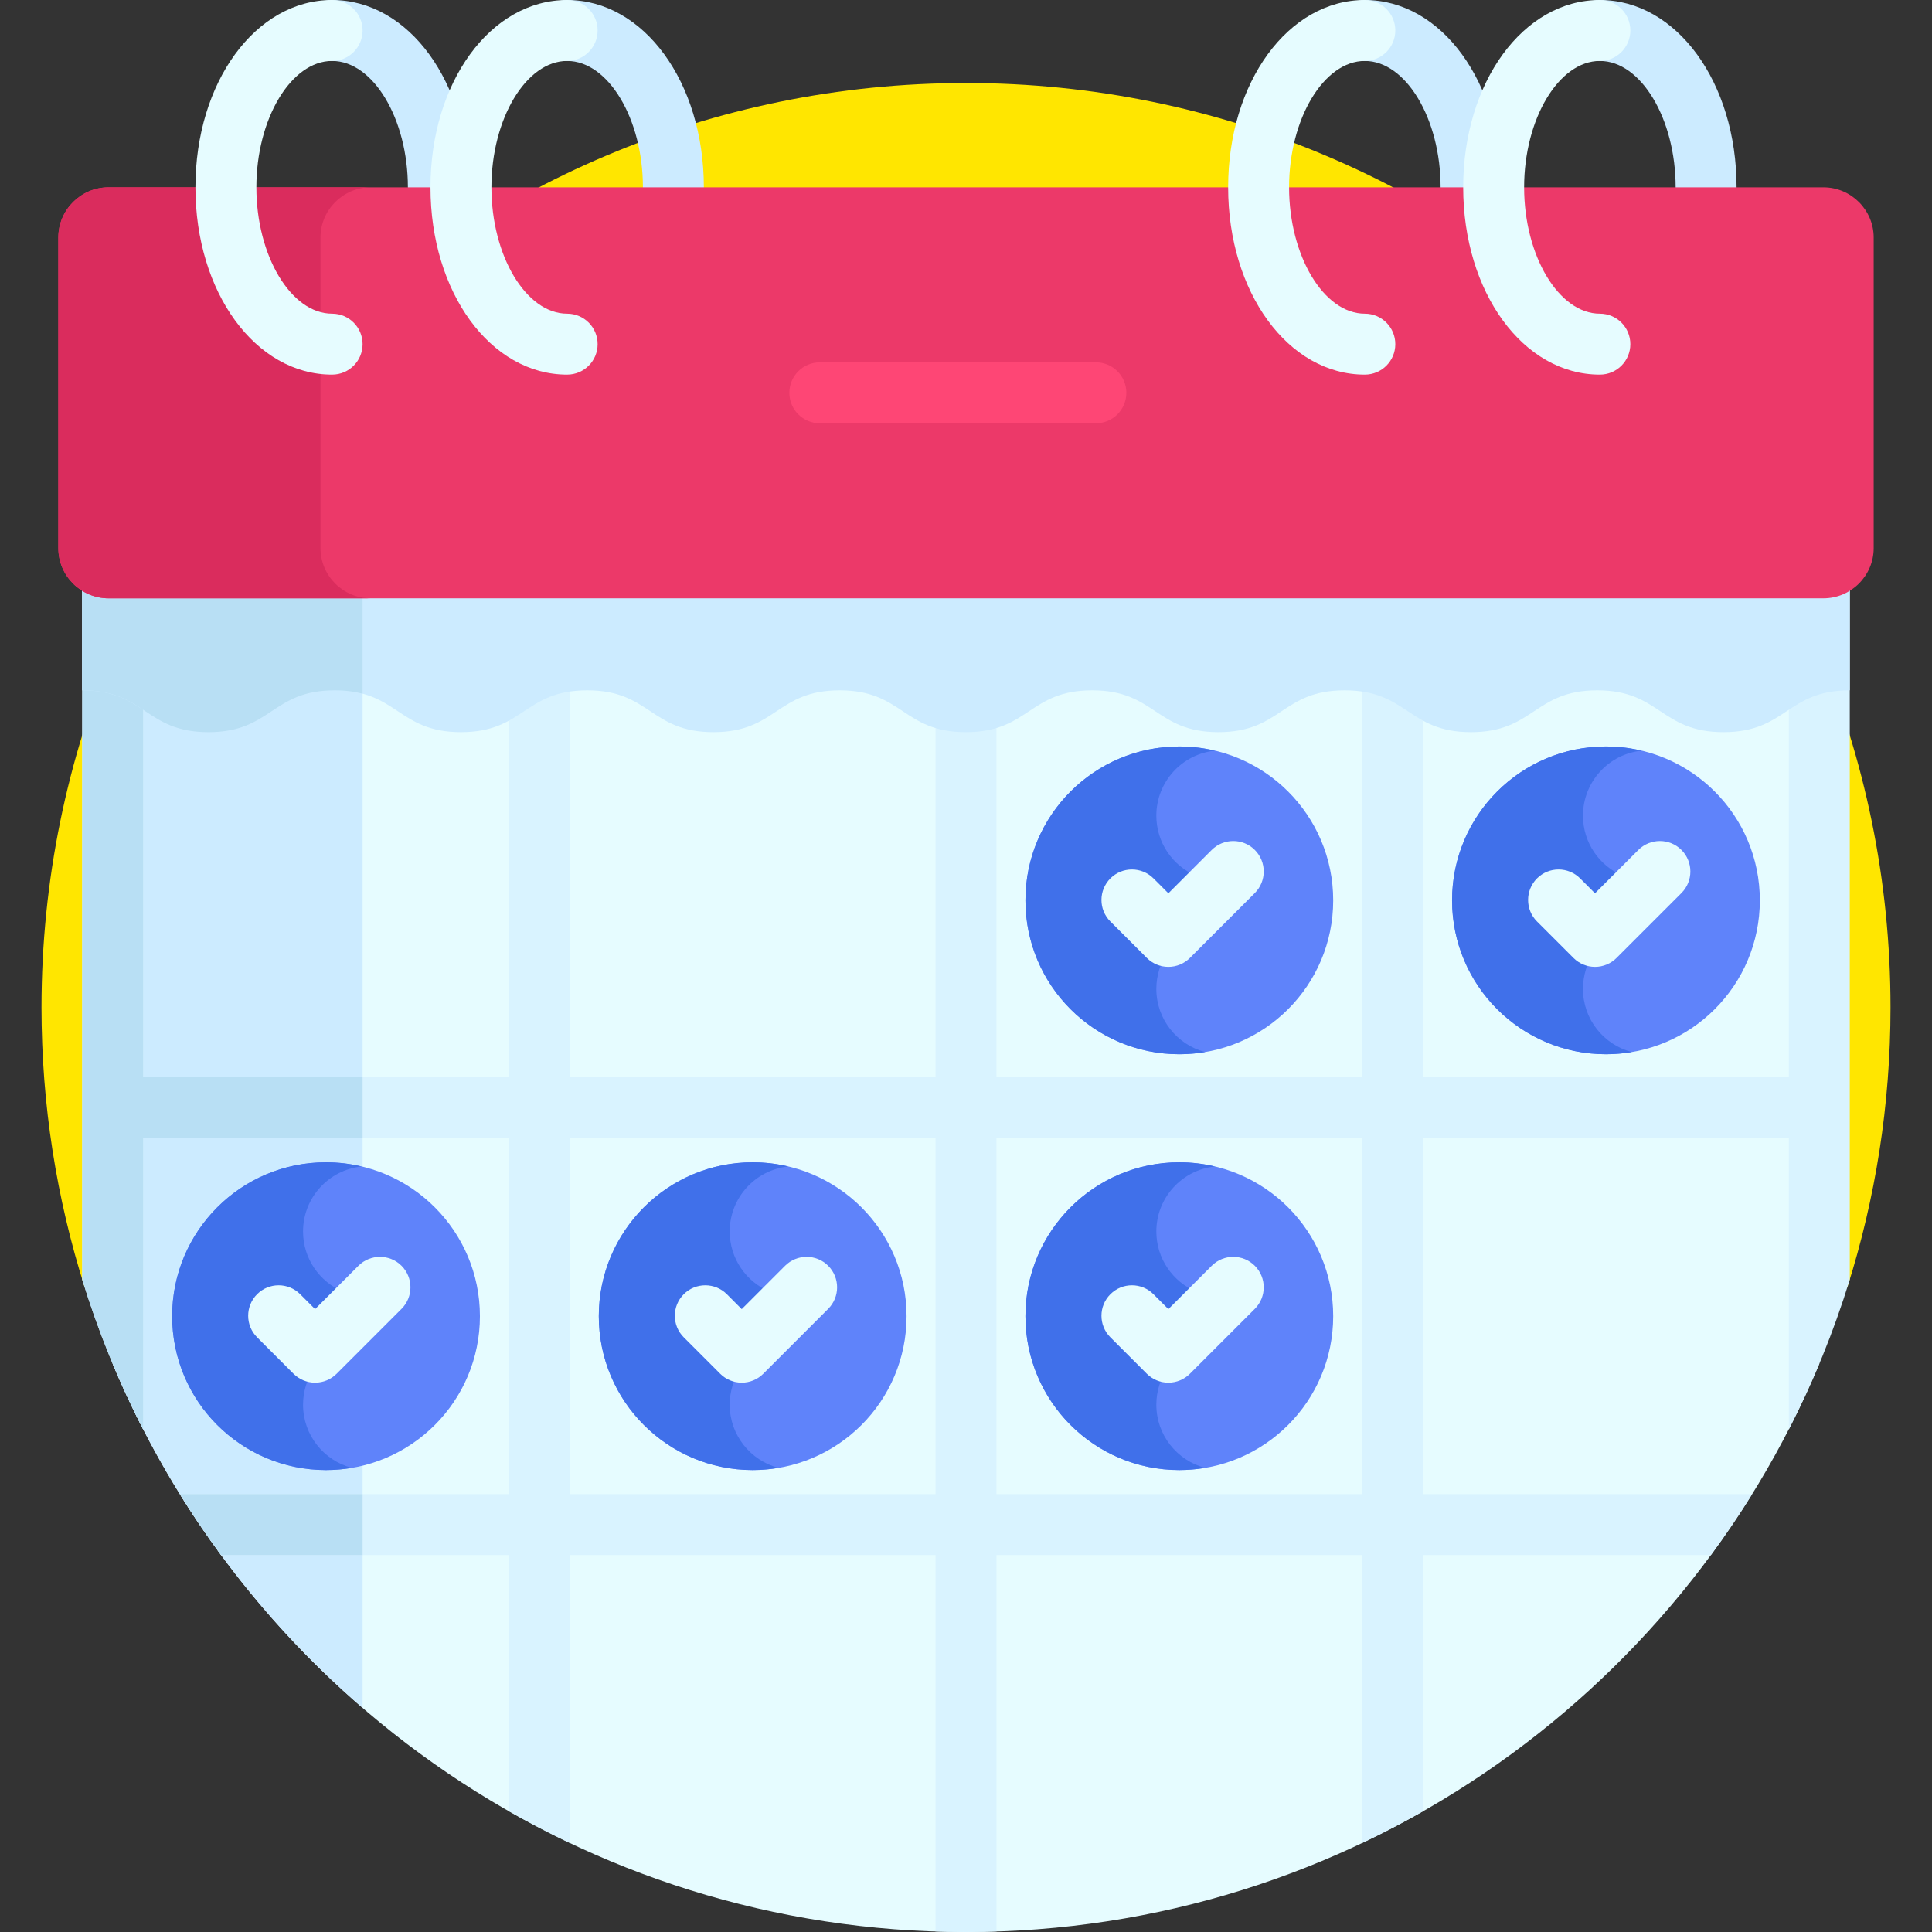
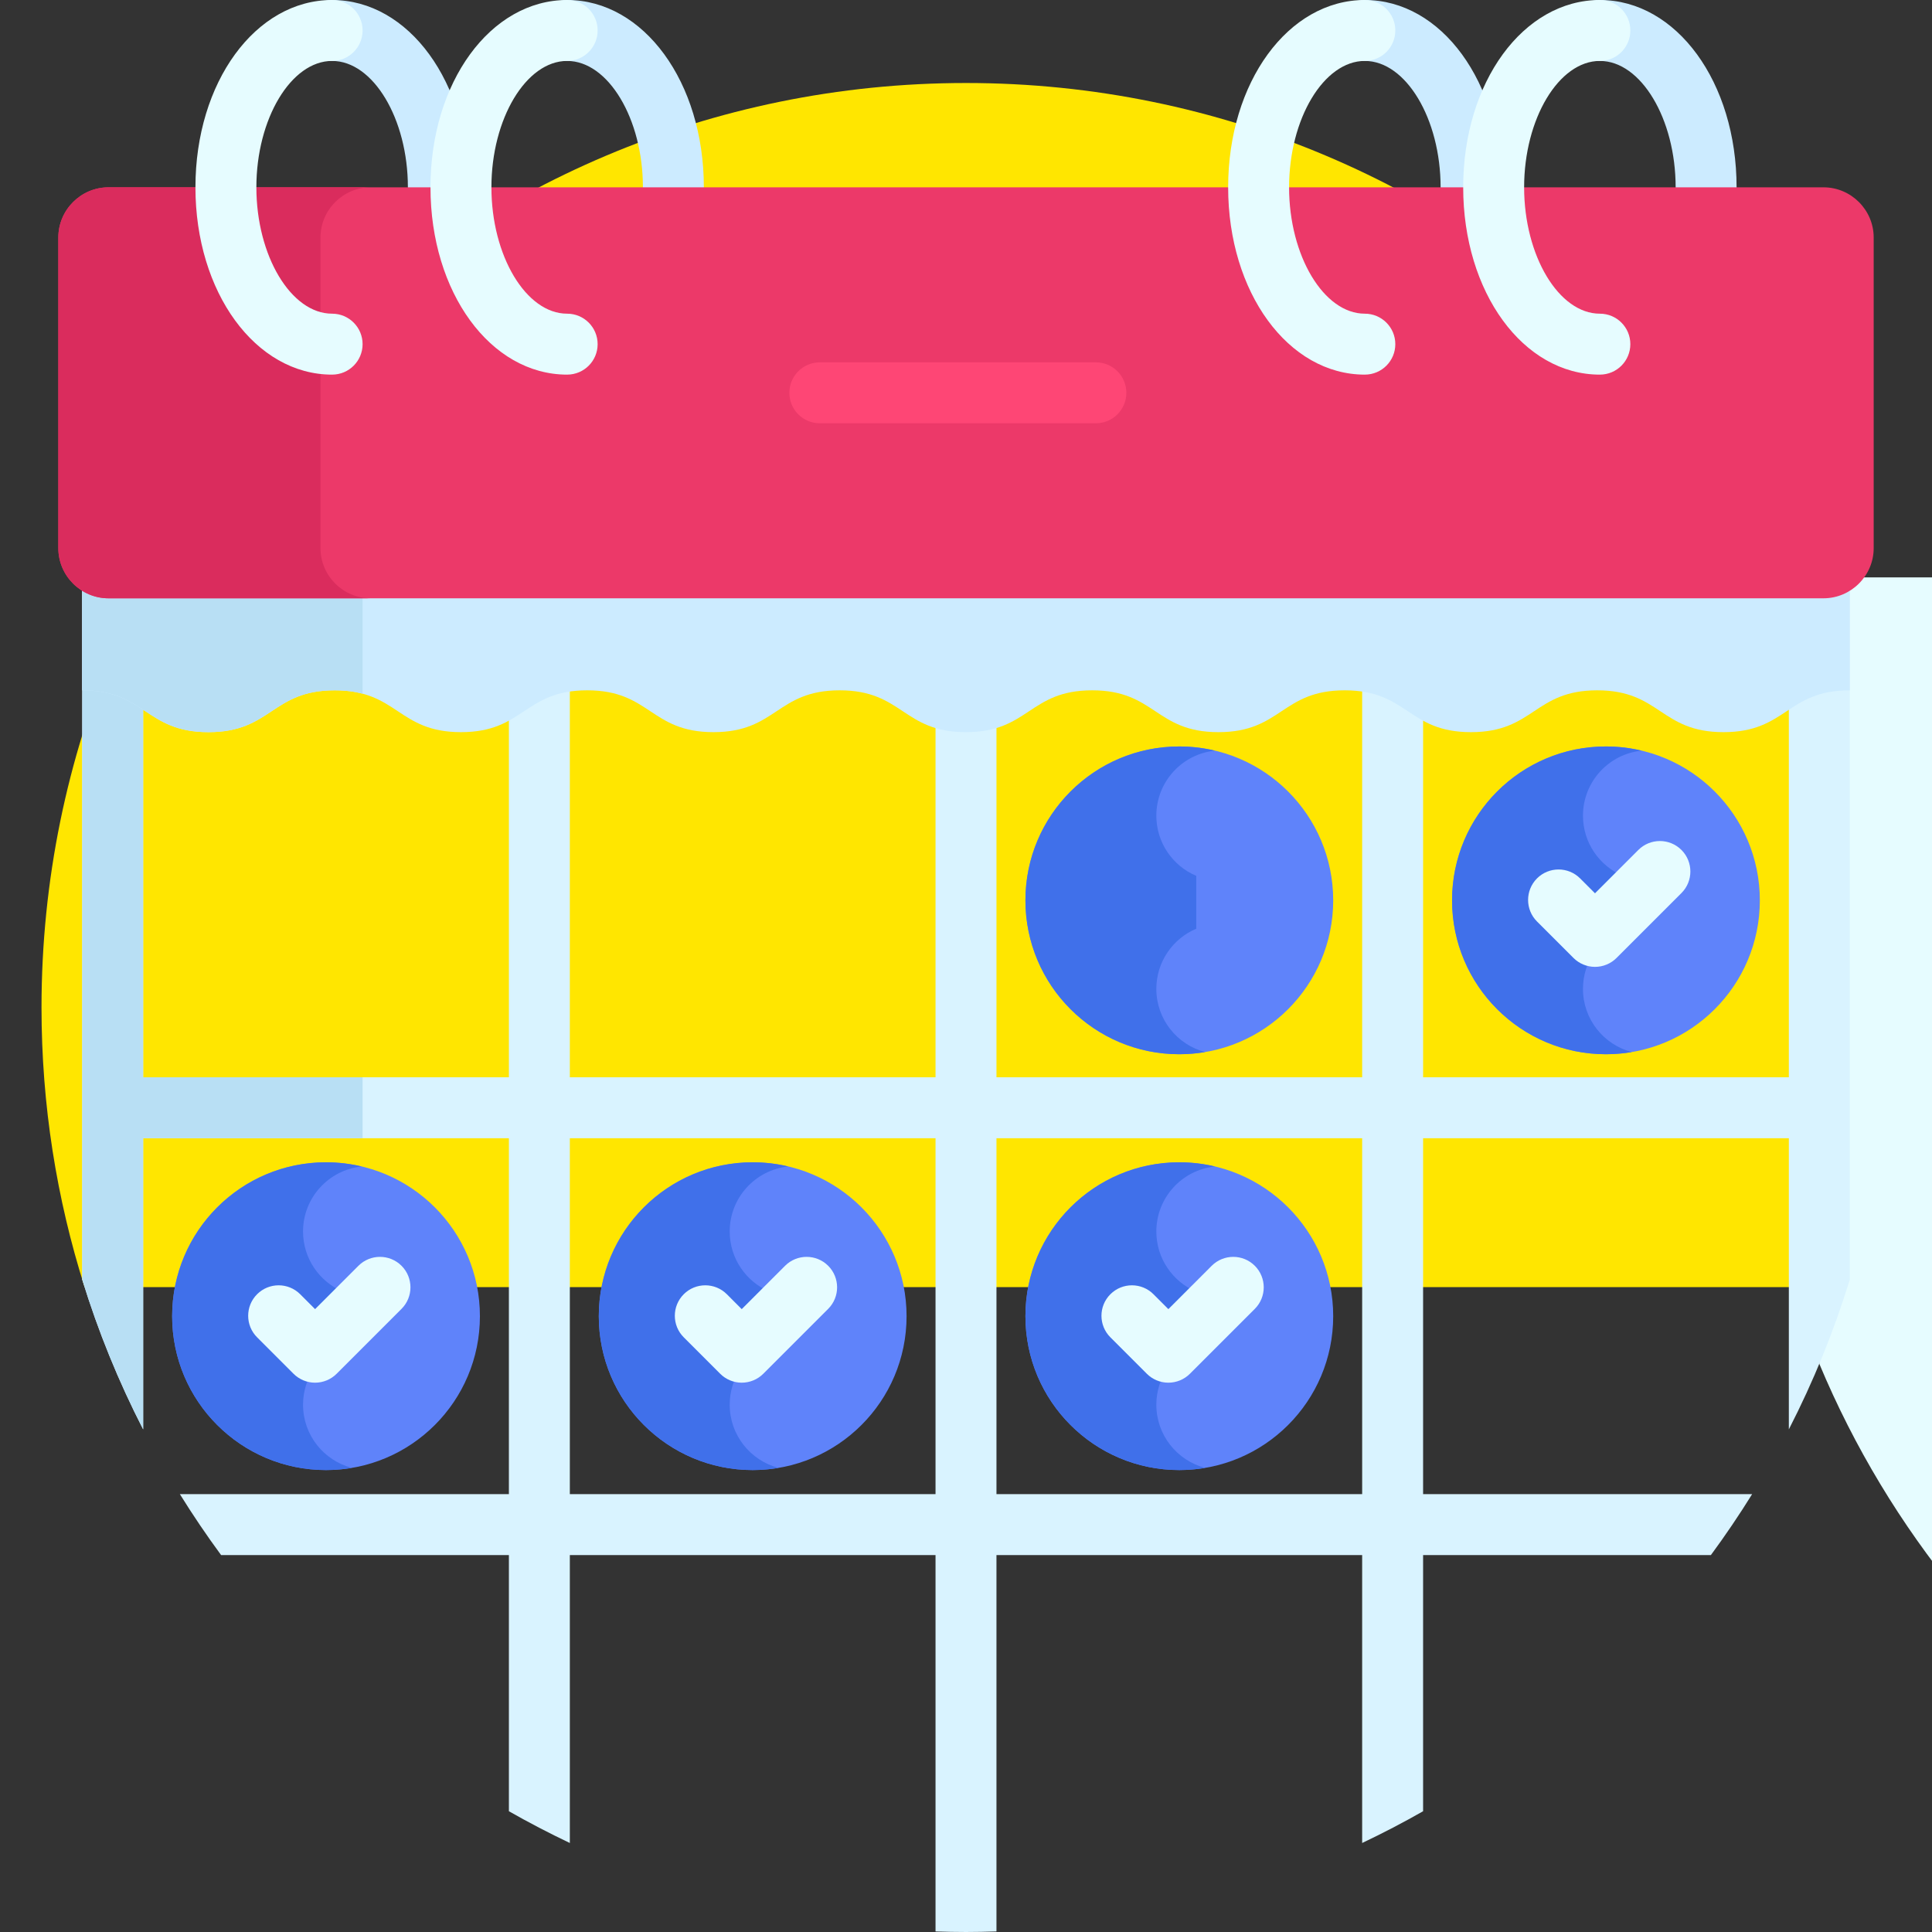
<svg xmlns="http://www.w3.org/2000/svg" height="512" viewBox="-11 0 512 512" width="512">
  <rect x="-11" y="0" width="512" height="512" fill="#333333" stroke="none" />
  <path d="m478.582 341.105c7.41-23.379 11.422-48.273 11.422-74.105 0-135.312-109.691-245.004-245.004-245.004-135.309 0-245 109.691-245 245.004 0 25.832 4.012 50.727 11.422 74.105zm0 0" fill="#ffe600" />
-   <path d="m471.137 153.012c-19.281 0-434.18 0-452.27 0v208.406c36.969 88.434 124.289 150.582 226.133 150.582 101.848 0 189.168-62.148 226.137-150.582 0-95.523 0-202.828 0-208.406zm0 0" fill="#e6fcff" />
-   <path d="m85.09 153.012c-36.719 0-62.047 0-66.223 0v208.406c14.785 35.367 37.625 66.52 66.223 91.184zm0 0" fill="#ccebff" />
+   <path d="m471.137 153.012v208.406c36.969 88.434 124.289 150.582 226.133 150.582 101.848 0 189.168-62.148 226.137-150.582 0-95.523 0-202.828 0-208.406zm0 0" fill="#e6fcff" />
  <path d="m463.062 301.641v77.156c6.488-12.633 11.91-25.902 16.148-39.691v-186.094c0-4.457-3.613-8.074-8.074-8.074h-452.27c-4.461 0-8.074 3.617-8.074 8.074v186.098c4.238 13.785 9.656 27.059 16.148 39.691v-77.16h96.922v94.32h-87.195c3.434 5.531 7.078 10.922 10.926 16.148h76.27v67.887c5.266 3 10.652 5.805 16.148 8.418v-76.305h96.914v99.742c2.684.09 5.371.148 8.074.148s5.395-.059 8.074-.148v-99.742h96.914v76.305c5.5-2.613 10.887-5.418 16.148-8.418v-67.887h76.27c3.852-5.227 7.496-10.617 10.93-16.148h-87.199v-94.32zm-96.926-140.555h96.926v124.406h-96.926zm-242.273 124.406h-96.922v-124.406h96.922zm113.062 110.469h-96.914v-94.32h96.914zm0-110.469h-96.914v-124.406h96.914zm113.062 110.469h-96.914v-94.32h96.914zm0-110.469h-96.914v-124.406h96.914zm0 0" fill="#d9f3ff" />
-   <path d="m85.09 395.961h-48.422c3.434 5.531 7.078 10.922 10.926 16.148h37.496zm0 0" fill="#b8dff4" />
  <path d="m26.941 301.641h58.148v-16.148h-58.148v-124.406h58.148v-16.148h-66.223c-4.461 0-8.074 3.613-8.074 8.074v186.094c4.238 13.789 9.66 27.059 16.148 39.691zm0 0" fill="#b8dff4" />
  <path d="m105.164 57.715c-4.457 0-8.07-3.613-8.07-8.074 0-18.152-9.195-33.492-20.078-33.492-4.461 0-8.074-3.613-8.074-8.074 0-4.457 3.613-8.074 8.074-8.074 20.312 0 36.227 21.805 36.227 49.641 0 4.461-3.617 8.074-8.078 8.074zm0 0" fill="#ccebff" />
  <path d="m167.453 57.715c-4.461 0-8.074-3.613-8.074-8.074 0-18.152-9.191-33.492-20.074-33.492-4.461 0-8.074-3.613-8.074-8.074 0-4.457 3.613-8.074 8.074-8.074 20.312 0 36.223 21.805 36.223 49.641 0 4.461-3.613 8.074-8.074 8.074zm0 0" fill="#ccebff" />
  <path d="m378.848 57.715c-4.461 0-8.074-3.613-8.074-8.074 0-18.152-9.195-33.492-20.074-33.492-4.461 0-8.074-3.613-8.074-8.074 0-4.457 3.613-8.074 8.074-8.074 20.312 0 36.223 21.805 36.223 49.641 0 4.461-3.613 8.074-8.074 8.074zm0 0" fill="#ccebff" />
  <path d="m441.137 57.715c-4.461 0-8.074-3.613-8.074-8.074 0-18.152-9.195-33.492-20.078-33.492-4.457 0-8.074-3.613-8.074-8.074 0-4.457 3.617-8.074 8.074-8.074 20.312 0 36.227 21.805 36.227 49.641 0 4.461-3.617 8.074-8.074 8.074zm0 0" fill="#ccebff" />
  <path d="m116.184 348.801c0 22.523-18.258 40.781-40.781 40.781-22.523 0-40.781-18.258-40.781-40.781 0-22.523 18.258-40.781 40.781-40.781 22.523 0 40.781 18.258 40.781 40.781zm0 0" fill="#5f83fa" />
  <path d="m479.211 182.941c-16.734 0-16.734 11.086-33.465 11.086-16.734 0-16.734-11.086-33.465-11.086s-16.73 11.086-33.461 11.086c-16.73 0-16.73-11.086-33.465-11.086-16.727 0-16.727 11.086-33.457 11.086-16.73 0-16.73-11.086-33.461-11.086-16.727 0-16.727 11.086-33.457 11.086-16.727 0-16.727-11.086-33.453-11.086-16.727 0-16.727 11.086-33.453 11.086-16.727 0-16.727-11.086-33.457-11.086-16.727 0-16.727 11.086-33.457 11.086-16.727 0-16.727-11.086-33.457-11.086-16.727 0-16.727 11.086-33.453 11.086-16.73 0-16.73-11.086-33.457-11.086v-29.93h468.418zm0 0" fill="#ccebff" />
  <path d="m85.09 153.012h-74.297v29.93c16.727 0 16.727 11.086 33.453 11.086 16.73 0 16.73-11.086 33.457-11.086 2.914 0 5.312.34 7.387.898zm0 0" fill="#b8dff4" />
  <path d="m472.242 158.555h-454.484c-7.316 0-13.301-5.988-13.301-13.301v-82.312c0-7.312 5.984-13.301 13.301-13.301h454.484c7.316 0 13.305 5.988 13.305 13.301v82.312c0 7.312-5.988 13.301-13.305 13.301zm0 0" fill="#ec3969" />
  <path d="m73.93 145.254v-82.312c0-7.312 5.984-13.301 13.301-13.301h-69.473c-7.316 0-13.301 5.988-13.301 13.301v82.312c0 7.312 5.984 13.301 13.301 13.301h69.473c-7.316 0-13.301-5.988-13.301-13.301zm0 0" fill="#da2c5d" />
  <g fill="#e6fcff">
    <path d="m77.016 99.281c-20.312 0-36.223-21.805-36.223-49.641s15.91-49.641 36.223-49.641c4.461 0 8.074 3.613 8.074 8.074 0 4.461-3.613 8.074-8.074 8.074-10.883 0-20.074 15.34-20.074 33.492 0 18.156 9.191 33.492 20.074 33.492 4.461 0 8.074 3.613 8.074 8.074 0 4.461-3.613 8.074-8.074 8.074zm0 0" />
    <path d="m139.305 99.281c-20.312 0-36.223-21.805-36.223-49.641-.004-27.836 15.91-49.641 36.223-49.641 4.461 0 8.074 3.613 8.074 8.074 0 4.461-3.613 8.074-8.074 8.074-10.883 0-20.074 15.34-20.074 33.492 0 18.156 9.191 33.492 20.074 33.492 4.461 0 8.074 3.613 8.074 8.074 0 4.461-3.613 8.074-8.074 8.074zm0 0" />
    <path d="m350.699 99.281c-20.312 0-36.227-21.805-36.227-49.641s15.914-49.641 36.227-49.641c4.457 0 8.074 3.613 8.074 8.074 0 4.461-3.617 8.074-8.074 8.074-10.883 0-20.078 15.34-20.078 33.492 0 18.156 9.195 33.492 20.078 33.492 4.457 0 8.074 3.613 8.074 8.074 0 4.461-3.617 8.074-8.074 8.074zm0 0" />
    <path d="m412.984 99.281c-20.309 0-36.223-21.805-36.223-49.641s15.91-49.641 36.223-49.641c4.461 0 8.074 3.613 8.074 8.074 0 4.461-3.613 8.074-8.074 8.074-10.879 0-20.074 15.34-20.074 33.492 0 18.156 9.195 33.492 20.074 33.492 4.461 0 8.074 3.613 8.074 8.074 0 4.461-3.613 8.074-8.074 8.074zm0 0" />
  </g>
  <path d="m279.422 112.172h-73.16c-4.461 0-8.074-3.613-8.074-8.074 0-4.457 3.613-8.074 8.074-8.074h73.16c4.461 0 8.074 3.617 8.074 8.074 0 4.461-3.613 8.074-8.074 8.074zm0 0" fill="#fe4675" />
  <path d="m69.309 372.27c0-7.176 4.367-13.328 10.586-15.957v-14c-6.219-2.625-10.586-8.781-10.586-15.953 0-8.969 6.82-16.344 15.551-17.227-3.035-.723-6.199-1.113-9.457-1.113-22.523 0-40.781 18.258-40.781 40.781 0 22.523 18.258 40.781 40.781 40.781 2.332 0 4.613-.207 6.836-.582-7.434-1.945-12.93-8.688-12.93-16.73zm0 0" fill="#4070ea" />
  <path d="m72.5 366.426c-2.141 0-4.195-.852-5.711-2.363l-9.656-9.66c-3.152-3.152-3.152-8.266 0-11.418 3.152-3.152 8.266-3.152 11.422 0l3.945 3.949 11.488-11.488c3.156-3.152 8.266-3.152 11.422 0 3.152 3.152 3.152 8.266 0 11.418l-17.199 17.199c-1.516 1.512-3.57 2.363-5.711 2.363zm0 0" fill="#e6fcff" />
  <path d="m229.25 348.801c0 22.523-18.258 40.781-40.781 40.781-22.52 0-40.781-18.258-40.781-40.781 0-22.523 18.262-40.781 40.781-40.781 22.523 0 40.781 18.258 40.781 40.781zm0 0" fill="#5f83fa" />
  <path d="m182.379 372.27c0-7.176 4.363-13.328 10.582-15.957v-14c-6.219-2.625-10.582-8.781-10.582-15.953 0-8.969 6.816-16.344 15.551-17.227-3.039-.723-6.203-1.113-9.461-1.113-22.523 0-40.781 18.258-40.781 40.781 0 22.523 18.258 40.781 40.781 40.781 2.332 0 4.613-.207 6.836-.582-7.434-1.945-12.926-8.688-12.926-16.73zm0 0" fill="#4070ea" />
  <path d="m185.566 366.426c-2.141 0-4.195-.852-5.707-2.363l-9.66-9.66c-3.152-3.152-3.152-8.266 0-11.418 3.156-3.152 8.27-3.152 11.422 0l3.945 3.949 11.488-11.488c3.156-3.152 8.266-3.152 11.422 0 3.152 3.152 3.152 8.266 0 11.418l-17.199 17.199c-1.516 1.512-3.566 2.363-5.711 2.363zm0 0" fill="#e6fcff" />
  <path d="m342.312 348.801c0 22.523-18.258 40.781-40.781 40.781s-40.781-18.258-40.781-40.781c0-22.523 18.258-40.781 40.781-40.781s40.781 18.258 40.781 40.781zm0 0" fill="#5f83fa" />
  <path d="m295.441 372.27c0-7.176 4.363-13.328 10.582-15.957v-14c-6.219-2.625-10.582-8.781-10.582-15.953 0-8.969 6.816-16.344 15.551-17.227-3.039-.723-6.203-1.113-9.461-1.113-22.523 0-40.781 18.258-40.781 40.781 0 22.523 18.262 40.781 40.781 40.781 2.332 0 4.613-.207 6.836-.582-7.434-1.945-12.926-8.688-12.926-16.73zm0 0" fill="#4070ea" />
  <path d="m298.633 366.426c-2.145 0-4.195-.852-5.711-2.363l-9.66-9.66c-3.152-3.152-3.152-8.266.004-11.418 3.152-3.152 8.266-3.152 11.418 0l3.949 3.949 11.484-11.488c3.156-3.152 8.27-3.152 11.422 0 3.152 3.152 3.152 8.266 0 11.418l-17.199 17.199c-1.516 1.512-3.566 2.363-5.707 2.363zm0 0" fill="#e6fcff" />
  <path d="m342.312 238.602c0 22.523-18.258 40.781-40.781 40.781s-40.781-18.258-40.781-40.781c0-22.523 18.258-40.781 40.781-40.781s40.781 18.258 40.781 40.781zm0 0" fill="#5f83fa" />
  <path d="m295.441 262.07c0-7.176 4.363-13.328 10.582-15.957v-14c-6.219-2.625-10.582-8.781-10.582-15.953 0-8.969 6.816-16.344 15.551-17.227-3.039-.719-6.203-1.113-9.461-1.113-22.523 0-40.781 18.258-40.781 40.781 0 22.523 18.262 40.781 40.781 40.781 2.332 0 4.613-.207 6.836-.582-7.434-1.941-12.926-8.688-12.926-16.73zm0 0" fill="#4070ea" />
-   <path d="m298.633 256.23c-2.145 0-4.195-.852-5.711-2.367l-9.66-9.656c-3.152-3.152-3.152-8.266.004-11.422 3.152-3.152 8.266-3.148 11.418 0l3.949 3.949 11.484-11.488c3.156-3.152 8.27-3.152 11.422 0 3.152 3.156 3.152 8.27 0 11.422l-17.199 17.195c-1.516 1.516-3.566 2.367-5.707 2.367zm0 0" fill="#e6fcff" />
  <path d="m455.375 238.602c0 22.523-18.258 40.781-40.781 40.781-22.52 0-40.781-18.258-40.781-40.781 0-22.523 18.262-40.781 40.781-40.781 22.523 0 40.781 18.258 40.781 40.781zm0 0" fill="#5f83fa" />
  <path d="m408.504 262.07c0-7.176 4.363-13.328 10.582-15.957v-14c-6.219-2.625-10.582-8.781-10.582-15.953 0-8.969 6.816-16.344 15.551-17.227-3.039-.719-6.203-1.113-9.461-1.113-22.523 0-40.781 18.258-40.781 40.781 0 22.523 18.258 40.781 40.781 40.781 2.332 0 4.613-.207 6.836-.582-7.434-1.941-12.926-8.688-12.926-16.73zm0 0" fill="#4070ea" />
  <path d="m411.691 256.23c-2.141 0-4.195-.852-5.707-2.367l-9.66-9.656c-3.152-3.152-3.152-8.266 0-11.422 3.156-3.152 8.27-3.148 11.422 0l3.945 3.949 11.488-11.488c3.156-3.152 8.266-3.152 11.422 0 3.152 3.156 3.152 8.27 0 11.422l-17.199 17.195c-1.512 1.516-3.566 2.367-5.711 2.367zm0 0" fill="#e6fcff" />
</svg>